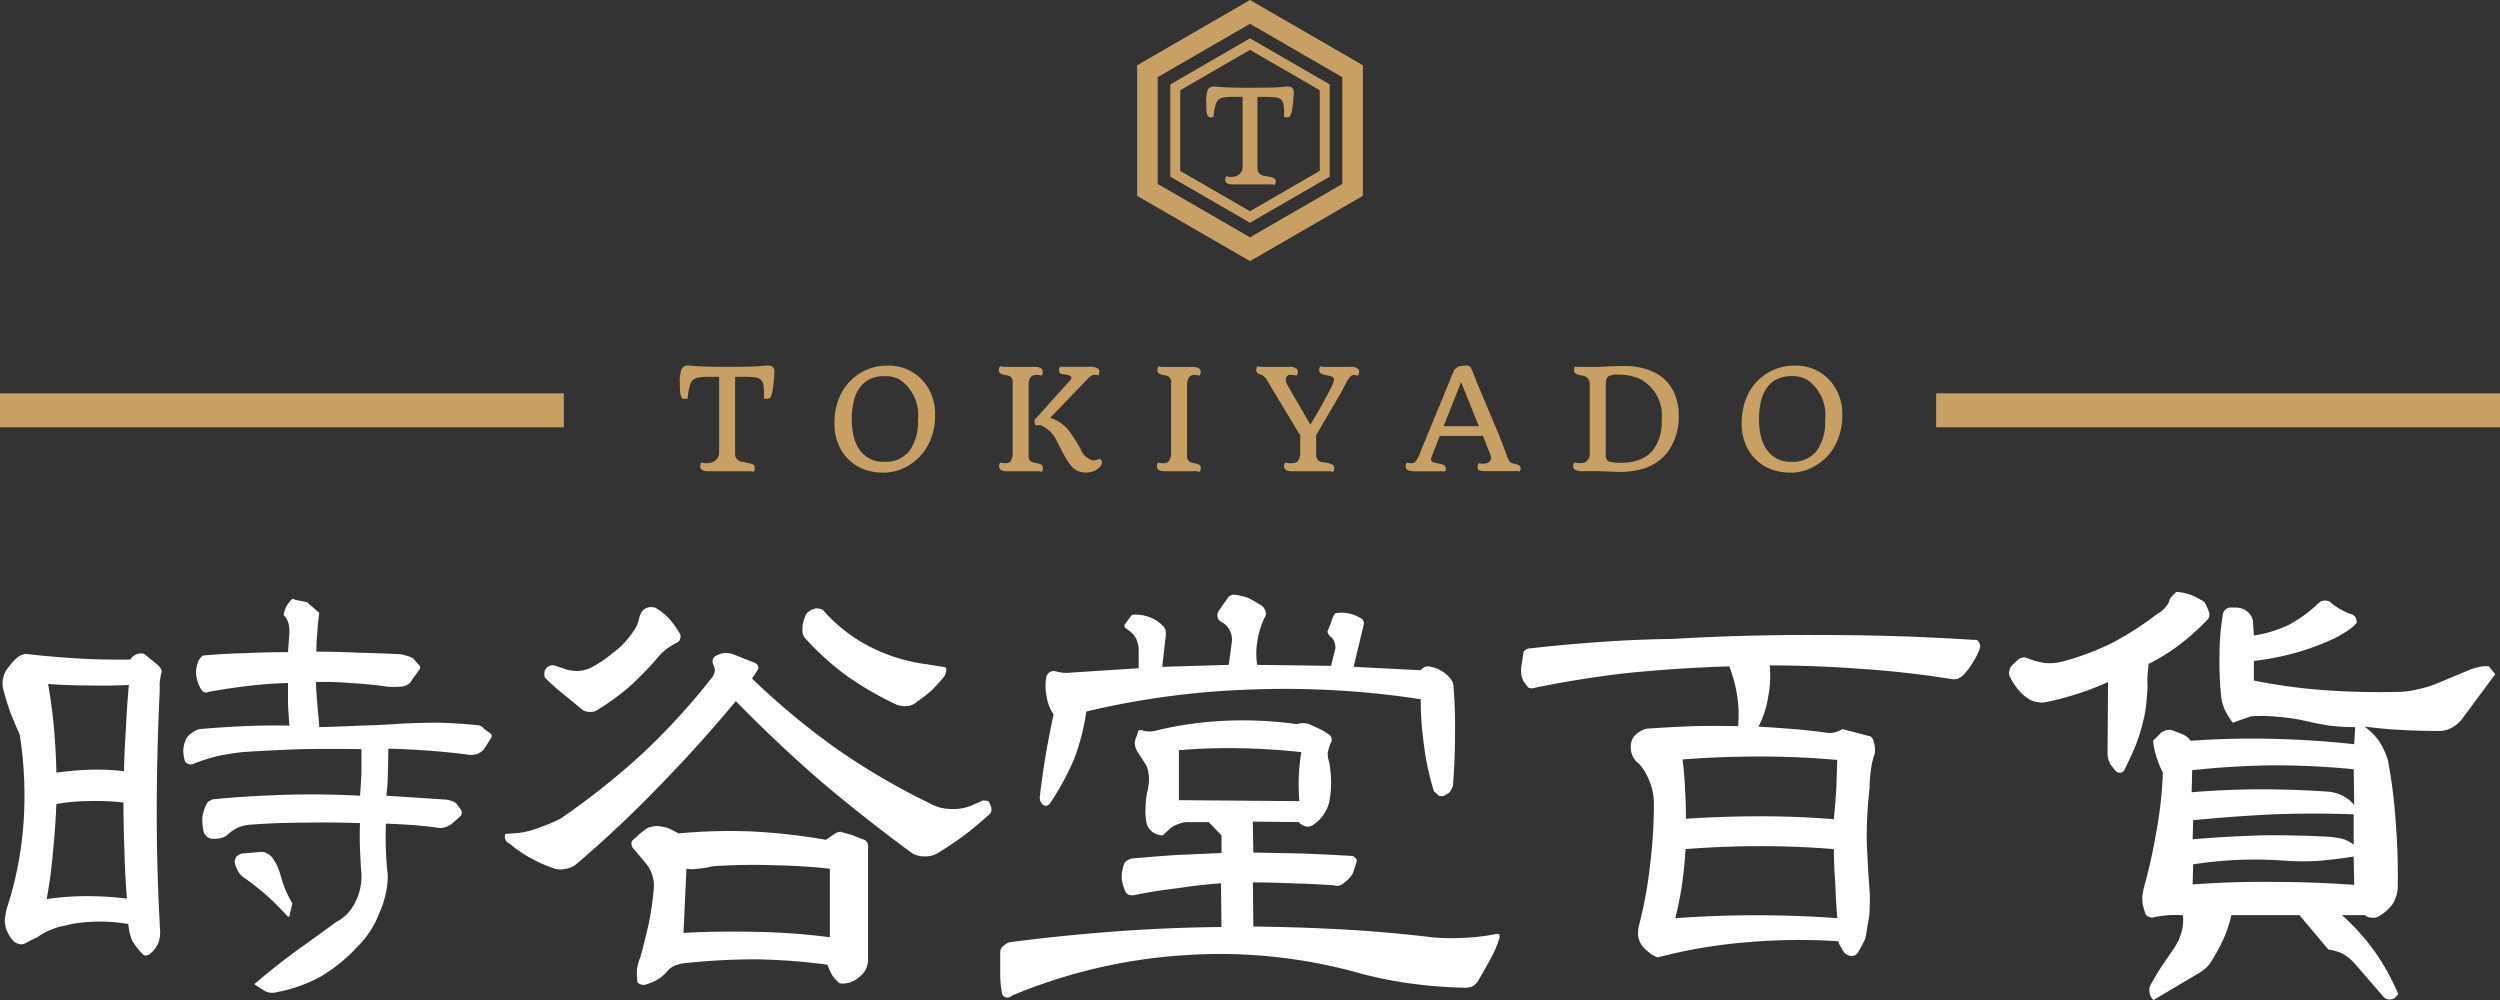
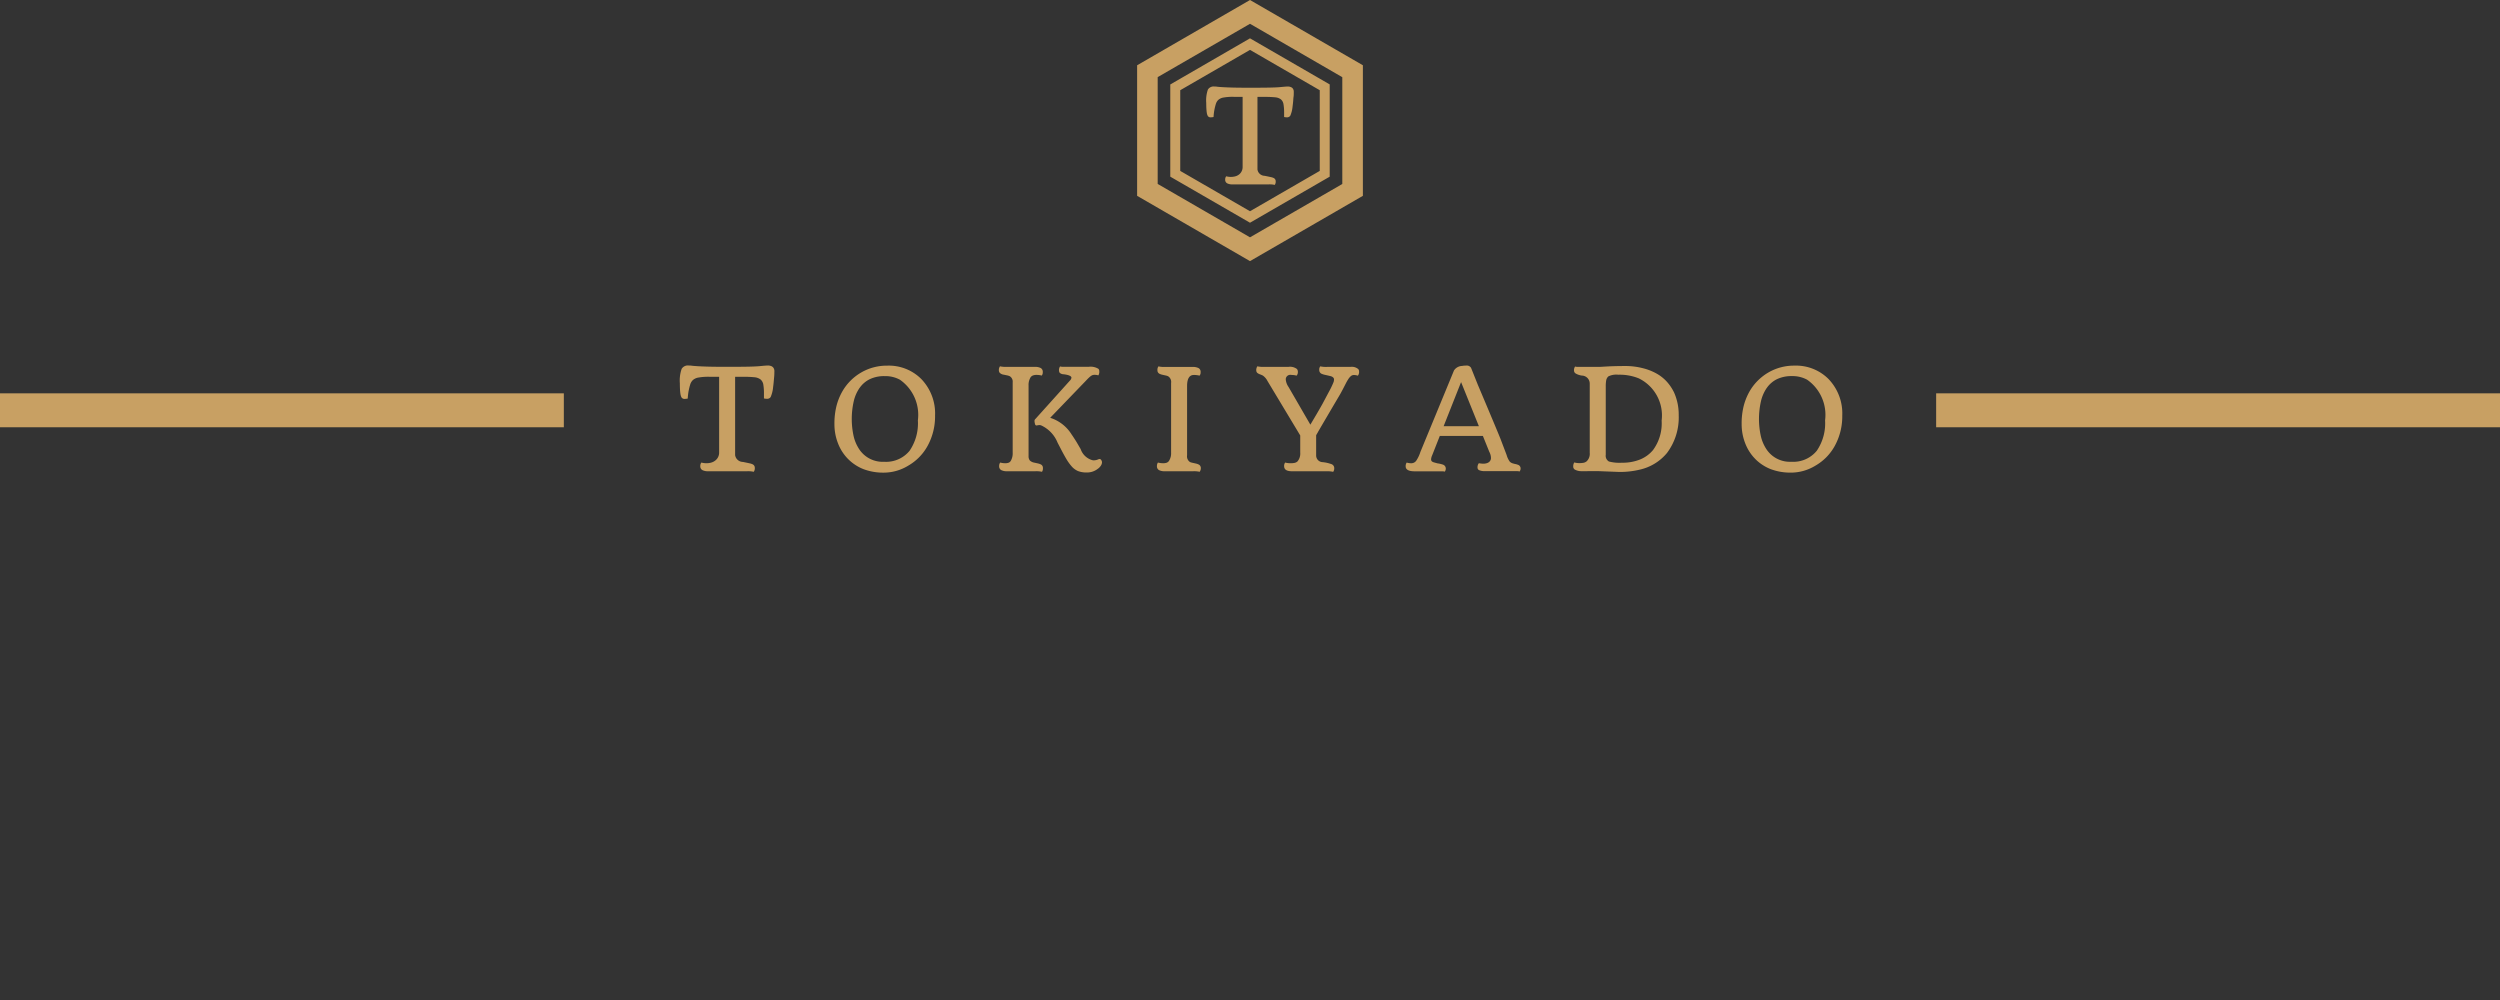
<svg xmlns="http://www.w3.org/2000/svg" id="logo_tkyd.svg" width="150" height="60" viewBox="0 0 150 60">
  <rect x="0" y="0" width="150" height="60" fill="#333333" stroke="none" />
  <defs>
    <style>
      .cls-1 {
        fill: #fff;
      }

      .cls-1, .cls-2 {
        fill-rule: evenodd;
      }

      .cls-2 {
        fill: #c8a063;
      }
    </style>
  </defs>
-   <path id="時谷堂百貨" class="cls-1" d="M4.735,39.511q1.527,0.088,3.084.059a0.751,0.751,0,0,1,.411-0.323,0.573,0.573,0,0,1,.44,0l0.823,0.676a0.935,0.935,0,0,1,.176.235,0.313,0.313,0,0,1,0,.265,4.728,4.728,0,0,0-.088.559V41.51q-0.176,3.646-.176,7.231,0,3.616.206,7.172a1.758,1.758,0,0,1-.147.735,1.507,1.507,0,0,1-.441.558,0.338,0.338,0,0,1-.235.118,0.218,0.218,0,0,1-.235-0.088,4.092,4.092,0,0,1-.617-0.794,3.075,3.075,0,0,1-.235-1,9.945,9.945,0,0,0-3.407,0q-0.352.088-.676,0.147-0.294.088-.587,0.206a3.439,3.439,0,0,0-.793.44q-0.382.177-.764,0.383a0.506,0.506,0,0,1-.294.029,0.912,0.912,0,0,1-.294-0.118,1.6,1.6,0,0,1-.382-0.5A1.653,1.653,0,0,1,.3,55.385a1.265,1.265,0,0,1,.029-0.47,2.542,2.542,0,0,1,.117-0.529A21.231,21.231,0,0,0,1.416,49.3a23.462,23.462,0,0,0-.235-5.232Q0.887,43.421.623,42.745a15.022,15.022,0,0,1-.44-1.44,1.479,1.479,0,0,1,0-.588,1.571,1.571,0,0,1,.206-0.529q0.176-.235.352-0.441a2.461,2.461,0,0,1,.411-0.382,1.14,1.14,0,0,1,.235-0.088,0.4,0.4,0,0,1,.264-0.029Q3.208,39.423,4.735,39.511ZM3.179,51.093A27.76,27.76,0,0,1,2.8,53.944a16.635,16.635,0,0,1,2.408-.176,19.983,19.983,0,0,1,2.408.147Q7.5,52.446,7.467,51.034q-0.059-1.44-.059-2.881a14.225,14.225,0,0,0-2.027-.088,11.49,11.49,0,0,0-2,.176Q3.325,49.653,3.179,51.093Zm0.059-7.408q0.117,1.353.147,2.675a18.257,18.257,0,0,1,2.027-.177,13.984,13.984,0,0,1,2.027.088q0.029-1.293.117-2.587,0.059-1.293.176-2.587-1.2.06-2.408,0.03-1.234,0-2.438-.088Q3.12,42.362,3.237,43.685Zm15.92-6.908q-0.088.588-.117,1.146-0.059.618-.059,1.176,1.234,0,2.438.059,1.2,0.029,2.467.088a1.512,1.512,0,0,1,.47.088,1.756,1.756,0,0,1,.441.176l0.352,0.412a0.094,0.094,0,0,1,.059.088,0.331,0.331,0,0,1-.029.147l-0.47.647a0.623,0.623,0,0,1-.235.265,0.916,0.916,0,0,1-.323.118,5,5,0,0,1-.558.029,3.564,3.564,0,0,1-.646-0.059q-0.94-.117-1.938-0.176a18.058,18.058,0,0,0-2.056-.059q0.029,0.677.088,1.352c0.039,0.432.078,0.882,0.117,1.352q1.234-.03,2.467-0.088,1.2-.03,2.438-0.118,1.116-.059,2.262-0.059,1.145,0.03,2.291.147a0.523,0.523,0,0,1,.235.059,0.587,0.587,0,0,1,.206.176l0.411,0.294a0.265,0.265,0,0,1,.029.118,0.259,0.259,0,0,1-.029.117l-0.411.647a0.9,0.9,0,0,1-.441.323,1.166,1.166,0,0,1-.588.029q-1.146-.146-2.35-0.235Q24.5,44.949,23.3,44.92q0,0.677-.03,1.411a11.347,11.347,0,0,1-.088,1.411q0.881,0.059,1.792.117l1.792,0.118a1.607,1.607,0,0,1,.353.088,0.675,0.675,0,0,1,.264.147l0.235,0.323a0.284,0.284,0,0,1,.088.206,0.364,0.364,0,0,1-.059.206l-0.529.47a1.389,1.389,0,0,1-.382.206,1.11,1.11,0,0,1-.352.058q-0.793-.117-1.615-0.176t-1.616-.088q-0.029.794,0,1.558,0.029,0.794.117,1.588a5.713,5.713,0,0,1-.529,2.264,5.548,5.548,0,0,1-1.292,1.97,9.7,9.7,0,0,1-2.2,1.793,8.884,8.884,0,0,1-2.643.941,1,1,0,0,1-.411.029,0.919,0.919,0,0,1-.382-0.147l-0.5-.323a0.026,0.026,0,0,1-.03-0.029c0-.04.01-0.059,0.03-0.059q1.174-1,2.408-1.911,1.2-.852,2.438-1.764a2.562,2.562,0,0,0,1.175-1.235,3.378,3.378,0,0,0,.353-1.646q-0.059-.764-0.088-1.529-0.029-.735,0-1.529-1.645-.058-3.26-0.029-1.645,0-3.289.118a3.035,3.035,0,0,0-.705.147,2.675,2.675,0,0,0-.675.441,0.792,0.792,0,0,1-.382.206,1.691,1.691,0,0,1-.47.059,0.675,0.675,0,0,1-.352-0.088,0.861,0.861,0,0,1-.235-0.294,2.937,2.937,0,0,1-.088-0.911,2.694,2.694,0,0,1,.264-0.823,0.37,0.37,0,0,1,.206-0.176,0.388,0.388,0,0,1,.235-0.088q2.173-.206,4.376-0.265t4.376,0.059q0.059-.705.088-1.382V44.949q-1.792-.029-3.554,0-1.821.06-3.583,0.176-0.764.088-1.469,0.235a10.792,10.792,0,0,0-1.41.441,0.4,0.4,0,0,1-.294.059,0.507,0.507,0,0,1-.264-0.147,2.221,2.221,0,0,1-.117-0.705,1.778,1.778,0,0,1,.206-0.735,1.1,1.1,0,0,1,.352-0.323,1.034,1.034,0,0,1,.44-0.206q1.322-.117,2.673-0.176t2.7-.029q-0.059-.675-0.088-1.294V40.981q-1.2.03-2.409,0.176t-2.35.353a0.328,0.328,0,0,1-.235.029,0.284,0.284,0,0,1-.176-0.117,1.911,1.911,0,0,1-.294-0.676,1.587,1.587,0,0,1-.029-0.676,1.634,1.634,0,0,1,.117-0.412,1.021,1.021,0,0,1,.264-0.323q1.263-.117,2.555-0.147,1.292-.059,2.556-0.059l0.088-1.176a2.866,2.866,0,0,0-.059-0.558,1.172,1.172,0,0,0-.294-0.5,2.67,2.67,0,0,1,.147-0.47,2.629,2.629,0,0,1,.265-0.382l0.117-.118a0.284,0.284,0,0,1,.147.059l0.735,0.147ZM15.573,51.122a0.708,0.708,0,0,1,.411.059,1.256,1.256,0,0,1,.323.235,5.093,5.093,0,0,1,.294.47,3.349,3.349,0,0,1,.205.529q0.117,0.441.294,0.911a9.089,9.089,0,0,0,.441.882l-0.176.764L17.336,55H17.277l-0.029-.029q-0.588-.647-1.2-1.205-0.646-.558-1.292-1.029a1.257,1.257,0,0,1-.44-0.411,1.829,1.829,0,0,1-.235-0.588,0.547,0.547,0,0,1,.117-0.352,0.612,0.612,0,0,1,.353-0.177ZM50.144,44.89a40.815,40.815,0,0,0,5.61,3.293,2.6,2.6,0,0,0,1.2.352,2.858,2.858,0,0,0,1.263-.176l0.617-.265a0.318,0.318,0,0,1,.264-0.058,0.53,0.53,0,0,1,.235.058l0.118,0.265a0.428,0.428,0,0,1,.029.264,0.278,0.278,0,0,1-.117.235q-0.676.618-1.468,1.235-0.764.559-1.615,1.087a1.539,1.539,0,0,1-.793.206,1.5,1.5,0,0,1-.734-0.177q-2.849-2.086-5.522-4.35-2.644-2.293-5.081-4.791-2.174,2.617-4.553,5.056Q37.22,49.593,34.636,51.8a1.279,1.279,0,0,1-.675.323,1.311,1.311,0,0,1-.676,0,9.243,9.243,0,0,1-1.41-.617,7.473,7.473,0,0,1-1.292-.882,0.44,0.44,0,0,1-.264-0.265,0.457,0.457,0,0,1,0-.323l0.822-.059a5.31,5.31,0,0,0,1.292-.352,8.38,8.38,0,0,0,1.234-.529,44.981,44.981,0,0,0,4.846-3.851,40.282,40.282,0,0,0,4.2-4.586,0.781,0.781,0,0,0,.176-0.412,0.826,0.826,0,0,0-.117-0.411,0.6,0.6,0,0,1,0-.265,0.284,0.284,0,0,1,.117-0.176,1.187,1.187,0,0,1,.529-0.206,1.4,1.4,0,0,1,.558.059L45.3,39.776a0.388,0.388,0,0,1,.176.176,0.256,0.256,0,0,1-.029.265l-0.323.5A44.6,44.6,0,0,0,50.144,44.89Zm-9.986-7.76a5.59,5.59,0,0,1,.646.911,0.383,0.383,0,0,1,0,.294,0.269,0.269,0,0,1-.176.206,6.431,6.431,0,0,0-.617.382,3.713,3.713,0,0,0-.5.47,18.079,18.079,0,0,1-1.7,1.764A14.507,14.507,0,0,1,35.84,42.6a0.774,0.774,0,0,1-.44.118,0.868,0.868,0,0,1-.441-0.118q-0.558-.47-1.145-0.941a12.632,12.632,0,0,1-1.116-1,0.5,0.5,0,0,1-.029-0.294,0.318,0.318,0,0,1,.088-0.235,0.373,0.373,0,0,1,.206-0.176,0.538,0.538,0,0,1,.294-0.029l0.793,0.265a2.374,2.374,0,0,0,.734.059,1.981,1.981,0,0,0,.646-0.176,7.066,7.066,0,0,0,1.322-.882,5.041,5.041,0,0,0,1.116-1.117,4.382,4.382,0,0,0,.323-0.5,2.665,2.665,0,0,0,.176-0.559,1.638,1.638,0,0,1,.147-0.323,0.651,0.651,0,0,1,.264-0.206,0.585,0.585,0,0,1,.264-0.059,1.1,1.1,0,0,1,.264.029A3.718,3.718,0,0,1,40.158,37.13Zm4.964,12.758a36.567,36.567,0,0,1,4.435.5l0.558-.382a0.667,0.667,0,0,1,.235-0.089,0.249,0.249,0,0,1,.206.03q0.353,0.089.617,0.176l0.587,0.235a0.376,0.376,0,0,1,.294.235,0.6,0.6,0,0,1,.029.324v6.672a1.313,1.313,0,0,1-.558,1.058A1.429,1.429,0,0,1,50.379,59a2.076,2.076,0,0,1-.47-0.529,4.06,4.06,0,0,1-.264-0.588,35.443,35.443,0,0,0-4.318-.323,39.419,39.419,0,0,0-4.288.235,2.162,2.162,0,0,0-.558.147,1.234,1.234,0,0,0-.44.323,1.977,1.977,0,0,1-.529.47,2.379,2.379,0,0,1-.646.294,0.5,0.5,0,0,1-.323.059,0.528,0.528,0,0,1-.294-0.147,3.5,3.5,0,0,1-.029-0.793,3.145,3.145,0,0,1,.206-0.735q0.265-.971.5-2a17.426,17.426,0,0,0,.294-2.028,2.105,2.105,0,0,0-.47-1.588l-0.793-.94a0.316,0.316,0,0,1-.059-0.177,0.332,0.332,0,0,1,.029-0.235c0.137-.117.264-0.235,0.382-0.352,0.137-.118.274-0.225,0.411-0.324a0.7,0.7,0,0,1,.323-0.146,1.3,1.3,0,0,1,.411-0.059,3.166,3.166,0,0,1,.617.117q0.323,0.148.646,0.324A32.908,32.908,0,0,1,45.121,49.888Zm-4.112,6.085q2.2-.117,4.376-0.059a37.819,37.819,0,0,1,4.406.323V52.122q-1.645-.176-3.29-0.205-1.616-.059-3.231.029a2.573,2.573,0,0,0-.411.029,1.128,1.128,0,0,0-.352.059,5.542,5.542,0,0,1-.646.088,1.93,1.93,0,0,1-.676,0ZM52.2,38.806a10.48,10.48,0,0,0,3.466,1.058l1.087,0.176,0.029,0.176-0.088.323a11.532,11.532,0,0,1-.793.882,10.258,10.258,0,0,1-.91.705,0.925,0.925,0,0,1-.529.235,1.61,1.61,0,0,1-.617-0.059,19.55,19.55,0,0,1-2.967-1.7,16.307,16.307,0,0,1-2.526-2.264,0.66,0.66,0,0,1-.206-0.5,3.532,3.532,0,0,1,.029-0.441,2.89,2.89,0,0,1,.147-0.441,0.468,0.468,0,0,1,.206-0.265,0.7,0.7,0,0,1,.294-0.147,0.371,0.371,0,0,1,.264-0.029,0.565,0.565,0,0,1,.294.088A9.458,9.458,0,0,0,52.2,38.806ZM72.525,49.329H71.233a1.293,1.293,0,0,0-.529.117,1.352,1.352,0,0,0-.5.265l-0.44.411a1.053,1.053,0,0,1-.617-0.206,0.977,0.977,0,0,1-.353-0.529,3.228,3.228,0,0,1-.059-0.882,4.819,4.819,0,0,1,.088-0.941,2.985,2.985,0,0,0,.117-0.823,2.358,2.358,0,0,0-.147-0.794l-0.528-.823a1.008,1.008,0,0,1-.176-0.5,1.045,1.045,0,0,1,.117-0.47l0.088-.294a0.169,0.169,0,0,1,.117-0.059,0.331,0.331,0,0,1,.147.029,1.285,1.285,0,0,0,.411.059,1.473,1.473,0,0,0,.411-0.059,21.478,21.478,0,0,1,4.2-.587,23.4,23.4,0,0,1,4.23.205,1.13,1.13,0,0,1,.352-0.058,1.222,1.222,0,0,1,.382.058l0.646,0.294a3.7,3.7,0,0,1,.617.382,0.318,0.318,0,0,1,.088.235,0.244,0.244,0,0,1-.059.235,3.378,3.378,0,0,0-.176.588,1.662,1.662,0,0,0,.088.529,6.939,6.939,0,0,1,.117,1.234,5.866,5.866,0,0,1-.117,1.205,2.345,2.345,0,0,1-.969,1.352,0.583,0.583,0,0,1-.411.088,0.789,0.789,0,0,1-.44-0.264l-2.761-.03L75.2,51.152l2.937,0.058q1.5,0.06,3,.147a0.238,0.238,0,0,1,.176.118,0.189,0.189,0,0,1,.088.206q-0.118.383-.235,0.735a2.041,2.041,0,0,1-.529.559,0.7,0.7,0,0,1-.235.147,0.544,0.544,0,0,1-.352,0q-1.2-.088-2.409-0.118-1.234-.059-2.467-0.059L75.2,55.591q2.673,0.03,5.375.176,2.672,0.148,5.345.47a12.369,12.369,0,0,0,1.909.03,11.375,11.375,0,0,0,1.968-.235h0.088a0.338,0.338,0,0,1,.088.059v0.176a6.746,6.746,0,0,1-.588,1.352q-0.353.647-.734,1.293a1.3,1.3,0,0,1-.293.264,1.033,1.033,0,0,1-.412.088A27.8,27.8,0,0,1,84.567,59a24.158,24.158,0,0,1-3.348-.705,31.048,31.048,0,0,0-10.339-.97,32.126,32.126,0,0,0-10.163,2.41,0.4,0.4,0,0,1-.323.118,0.351,0.351,0,0,1-.264-0.206,6.275,6.275,0,0,1-.117-1.234V57.148a0.476,0.476,0,0,1,.176-0.382,0.878,0.878,0,0,1,.411-0.235q3.143-.41,6.344-0.646,3.142-.234,6.344-0.265L73.26,53q-1.293.088-2.614,0.294-1.293.147-2.585,0.411a0.577,0.577,0,0,1-.264,0,0.373,0.373,0,0,1-.235-0.147A2.355,2.355,0,0,1,67.3,52.68a2.291,2.291,0,0,1,.176-0.911,0.538,0.538,0,0,1,.235-0.177,0.431,0.431,0,0,1,.264-0.088q1.322-.117,2.643-0.205l2.673-.118V50.123Zm12.981-9.319a0.541,0.541,0,0,1,.353,0,1.829,1.829,0,0,1,.617.235,2.281,2.281,0,0,1,.529.441,1.583,1.583,0,0,1,.147.235,0.791,0.791,0,0,1,.059.294q0.117,1.47.088,2.94,0,1.47-.118,2.939a0.664,0.664,0,0,1-.117.294,0.48,0.48,0,0,1-.206.235l-0.206.118a0.544,0.544,0,0,1-.176.029,0.322,0.322,0,0,1-.147-0.029l-0.294-.265a15.819,15.819,0,0,1-.588-2.7,19.645,19.645,0,0,1-.205-2.822,53.614,53.614,0,0,0-10.015-.588,49.73,49.73,0,0,0-10.045,1.323,13.577,13.577,0,0,1-.734,2.852,15.783,15.783,0,0,1-1.439,2.646,0.447,0.447,0,0,1-.176.147A0.327,0.327,0,0,1,62.6,48.3a0.534,0.534,0,0,1-.176-0.235,0.623,0.623,0,0,1-.029-0.323q0.147-1.235.352-2.47,0.206-1.2.47-2.41A2.485,2.485,0,0,1,62.8,41.8a3.206,3.206,0,0,1-.029-1.147,0.463,0.463,0,0,1,.176-0.294,0.441,0.441,0,0,1,.352-0.088,4.3,4.3,0,0,0,.44.088,1.887,1.887,0,0,0,.47,0l4.112-.265V38.894a2.16,2.16,0,0,0-.147-0.559,1.318,1.318,0,0,0-.323-0.412L67.5,37.659a0.26,0.26,0,0,1-.029-0.118,0.12,0.12,0,0,1,.029-0.088l0.411-.559a2.133,2.133,0,0,1,1,.118,2.081,2.081,0,0,1,.852.529,0.6,0.6,0,0,1,.176.294,1.266,1.266,0,0,1,0,.382l-0.206,1.793,3.994-.118,0.176-1.323a1.157,1.157,0,0,0-.117-0.735,1.057,1.057,0,0,0-.47-0.5,0.46,0.46,0,0,1-.176-0.706l0.558-.794a0.287,0.287,0,0,1,.176-0.118,0.332,0.332,0,0,1,.235-0.029,3.625,3.625,0,0,1,.823.206q0.382,0.206.764,0.441a0.652,0.652,0,0,1,.205.265,0.446,0.446,0,0,1,.029.353,4.983,4.983,0,0,0-.47,1.411,4.445,4.445,0,0,0-.029,1.528l4.435,0.059,0.206-.853a0.675,0.675,0,0,0,.029-0.441,0.822,0.822,0,0,0-.205-0.412,0.382,0.382,0,0,1-.176-0.176,0.271,0.271,0,0,1-.059-0.235,3.8,3.8,0,0,0,.206-0.5,2.16,2.16,0,0,1,.235-0.529,1.937,1.937,0,0,1,.823,0,2.491,2.491,0,0,1,.822.353l0.059,0.118a0.493,0.493,0,0,1,.029.147l-0.616,2.587,4.024,0.206A0.733,0.733,0,0,1,85.507,40.011Zm-14.773,8,7.226,0.059a12.61,12.61,0,0,1-.029-1.5,11.506,11.506,0,0,1,.147-1.44q-1.821-.2-3.672-0.235t-3.671.118v3ZM96.11,38.512q2.085-.147,4.2-0.176,4.582-.264,9.076-0.235,4.523,0,9.076.294a0.237,0.237,0,0,1,.264.117,0.615,0.615,0,0,1,.088.323,3.8,3.8,0,0,1-.411.853,3.635,3.635,0,0,1-.587.794,1.251,1.251,0,0,1-.323.235,0.824,0.824,0,0,1-.382.03q-2.762-.441-5.492-0.617-2.733-.205-5.435-0.206a6.545,6.545,0,0,1-.088,1.852,5.809,5.809,0,0,1-.587,1.823q1.057,0.059,2.115.147,1.086,0.088,2.085.235a1.42,1.42,0,0,0,.441-0.058,3.206,3.206,0,0,0,.411-0.177l1.674,0.441a0.086,0.086,0,0,1,.059.059,0.486,0.486,0,0,1,.088.117l0.088,0.294a2.811,2.811,0,0,1,.029.382,0.837,0.837,0,0,1-.088.382,6.855,6.855,0,0,0-.176.911,7.164,7.164,0,0,0-.059.941A27.556,27.556,0,0,0,112,50.358q0.059,1.559.176,3.087a8.806,8.806,0,0,1,0,1.029,4.125,4.125,0,0,1-.117,1q-0.059.441-.147,0.853c-0.117.255-.245,0.5-0.382,0.734a0.5,0.5,0,0,1-.352.294,0.632,0.632,0,0,1-.5-0.176,1.781,1.781,0,0,1-.2-0.323,0.951,0.951,0,0,1-.177-0.382,35.9,35.9,0,0,0-5.433.058,30.574,30.574,0,0,0-5.4.911,1.474,1.474,0,0,1-.558-0.323,2.038,2.038,0,0,1-.411-0.411,1.583,1.583,0,0,1-.206-0.5,2.183,2.183,0,0,1,.03-0.617,25.546,25.546,0,0,0,.676-3.645,29.945,29.945,0,0,0,.235-3.762,3.461,3.461,0,0,0-.235-1.235,3.613,3.613,0,0,0-.647-1.117,1.173,1.173,0,0,1-.441-0.588,1.33,1.33,0,0,1-.029-0.735,0.933,0.933,0,0,1,.382-0.529,1.326,1.326,0,0,1,.558-0.264q1.351-.088,2.732-0.147,1.35-.029,2.731,0a7.293,7.293,0,0,0-.059-1.852,8.352,8.352,0,0,0-.469-1.735q-2.967.088-5.963,0.382-2.938.323-5.9,0.941a0.215,0.215,0,0,1-.088-0.029,0.25,0.25,0,0,1-.118-0.03l-0.264-.352a1.16,1.16,0,0,1-.147-0.441,1.643,1.643,0,0,1,0-.441l0.117-.764a0.289,0.289,0,0,1,.147-0.265,0.618,0.618,0,0,1,.323-0.088Q93.966,38.659,96.11,38.512Zm4.817,14.521q-0.147,1-.411,2.058,2.438-.176,4.876-0.176t4.846,0.176q-0.088-1.058-.118-2.058-0.087-1.058-.088-2.087-2.2-.177-4.435-0.176t-4.464.176Q101.073,51.975,100.927,53.033ZM101.1,47.36q0.058,0.882.059,1.764,2.232-.146,4.435-0.147,2.232,0,4.435.176,0.088-.911.147-1.764,0.028-.882.059-1.793-2.322-.206-4.641-0.206t-4.641.176Q101.073,46.478,101.1,47.36Zm23.556-5.733a17.912,17.912,0,0,1-1.909.5,0.953,0.953,0,0,1-.47,0,1.2,1.2,0,0,1-.528-0.176,2.535,2.535,0,0,1-.646-0.559,4.159,4.159,0,0,1-.529-0.823,0.533,0.533,0,0,1,0-.353,0.636,0.636,0,0,1,.117-0.265l0.441-.411a1.12,1.12,0,0,1,.235-0.088,0.332,0.332,0,0,1,.235.029,5.287,5.287,0,0,0,1.057.294,3.142,3.142,0,0,0,1.116-.088,16.45,16.45,0,0,0,2.967-1.117,19.177,19.177,0,0,0,2.732-1.764,1.17,1.17,0,0,0,.381-0.294,1.571,1.571,0,0,0,.294-0.411,0.482,0.482,0,0,1,.176-0.324,1.668,1.668,0,0,1,.264-0.264,3.128,3.128,0,0,1,.764.147,3.085,3.085,0,0,1,.676.323,0.689,0.689,0,0,1,.234.147,1.143,1.143,0,0,1,.147.265l0.118,0.294a0.507,0.507,0,0,1,.029.294,0.525,0.525,0,0,1-.147.235,14.69,14.69,0,0,1-1.644,1.47,11.743,11.743,0,0,1-1.851,1.146q-0.03.323-.058,0.647a3.952,3.952,0,0,0,0,.706q-0.032.529-.089,1.117a6.8,6.8,0,0,1-.2,1.058,10.812,10.812,0,0,1-.47,1.47q-0.294.676-.646,1.382a0.274,0.274,0,0,1-.206.147,0.349,0.349,0,0,1-.294-0.089l-0.264-.323a1.413,1.413,0,0,1-.176-0.352,1.369,1.369,0,0,1-.059-0.382l0.029-4.292A17.2,17.2,0,0,1,124.659,41.627Zm16.654,2a12.874,12.874,0,0,1-1.527-.088q-0.764-.117-1.5-0.294a11,11,0,0,0-1.616-.235,8.916,8.916,0,0,0-1.615-.03l-1.087.382a4.982,4.982,0,0,1-.47-0.764,2.5,2.5,0,0,1-.234-0.911,19.422,19.422,0,0,1-.089-2.41,14.386,14.386,0,0,1,.206-2.44A0.447,0.447,0,0,1,133.5,36.6a0.517,0.517,0,0,1,.265-0.147h0.381a1.109,1.109,0,0,1,.647.206,0.954,0.954,0,0,1,.382.588l0.058,0.882a7.382,7.382,0,0,0,2.115-.647,8.159,8.159,0,0,0,1.762-1.293,0.528,0.528,0,0,1,.294-0.147,0.634,0.634,0,0,1,.382.059,3.69,3.69,0,0,0,.558.411,4.253,4.253,0,0,0,.676.324,0.466,0.466,0,0,1,.293.176,0.673,0.673,0,0,1,.088.353,2.4,2.4,0,0,1-.675.558,5.335,5.335,0,0,1-.735.412,15.023,15.023,0,0,1-2.32.853,17.281,17.281,0,0,1-2.438.47v1.176a33.937,33.937,0,0,0,4.406.588q2.172,0.147,4.406.088a5.094,5.094,0,0,0,1.116-.176,6.137,6.137,0,0,0,1.116-.353l1.909-.794a3.361,3.361,0,0,1,.588-0.176,1.753,1.753,0,0,1,.558-0.029l0.381,0.47-2,2.7a2.071,2.071,0,0,1-.587.5,1.546,1.546,0,0,1-.735.206q-1.175,0-2.291-.059-1.144-.059-2.232-0.206a3.8,3.8,0,0,1,.881.882,4.606,4.606,0,0,1,.529,1.146,32,32,0,0,1,.47,3.762q0.147,1.911.117,3.792a1.968,1.968,0,0,1-.322,1.088,2.676,2.676,0,0,1-.911.764,0.723,0.723,0,0,1-.353.029,0.62,0.62,0,0,1-.381-0.147H140.52a13.388,13.388,0,0,1,1.938,2.146,13.9,13.9,0,0,1,1.44,2.587l-0.206.235a0.526,0.526,0,0,1-.323.089,0.507,0.507,0,0,1-.323-0.118l-1.733-2a2.851,2.851,0,0,0-.734-0.617,3.046,3.046,0,0,0-.881-0.265l-1.733-2.058h-4.083a7.311,7.311,0,0,1-.44,1.352,9.781,9.781,0,0,1-.705,1.323,1.866,1.866,0,0,1-.353.47,3.6,3.6,0,0,1-.529.382L129.212,60a0.653,0.653,0,0,1-.235-0.441,0.661,0.661,0,0,1,.059-0.47q0.292-.53.646-1.088,0.353-.5.705-1.029a3.349,3.349,0,0,0,.5-1.029,2.662,2.662,0,0,0,.088-1.029,6.7,6.7,0,0,0-.881,0,6.814,6.814,0,0,0-.851.118,0.373,0.373,0,0,1-.324-0.03,0.344,0.344,0,0,1-.205-0.205l-0.147-.5a4.445,4.445,0,0,1-.03-0.5c0.02-.156.049-0.323,0.088-0.5a34.648,34.648,0,0,0,.764-3.439,23.916,23.916,0,0,0,.382-3.5,6.268,6.268,0,0,1-.382-0.941,4.633,4.633,0,0,1-.205-0.97l0.47-.471a0.782,0.782,0,0,1,.411-0.176,0.694,0.694,0,0,1,.44.088q0.266,0.088.529,0.206a1.243,1.243,0,0,1,.412.353q2.466-.177,4.9-0.118,2.468,0.059,4.906.323Zm-5.668,3.733q2.083,0,4.141.147a2.388,2.388,0,0,1,.822.264,2.16,2.16,0,0,1,.647.529l-0.03-2.146q-2.409-.235-4.847-0.235-2.437.03-4.845,0.294l-0.03,1.323Q133.588,47.36,135.645,47.36Zm0.029,2.763q2.055-.029,4.112.088a6.167,6.167,0,0,1,.763.118,2.033,2.033,0,0,1,.676.352V48.859q-2.379-.087-4.817,0-2.409.118-4.817,0.353l-0.029,1.146Q133.617,50.182,135.674,50.123Zm0.734,2.793q2.438,0,4.847.176l-0.03-1.7q-1.088.176-2.173,0.264a15.517,15.517,0,0,1-2.144-.029,24.548,24.548,0,0,0-2.674-.03,23.325,23.325,0,0,0-2.643.265l-0.029,1.205Q133.969,52.886,136.408,52.916Z" />
  <path id="gold" class="cls-2" d="M33.83,25.637H0V23.6H33.83v2.033Zm116.17,0H116.169V23.6H150v2.033ZM45.225,28.308a1.531,1.531,0,0,0-.4-0.033H42.488a0.735,0.735,0,0,1-.341-0.067,0.253,0.253,0,0,1-.129-0.247,0.325,0.325,0,0,1,.065-0.208,1.162,1.162,0,0,0,.294.041,1.148,1.148,0,0,0,.261-0.029,0.706,0.706,0,0,0,.233-0.1,0.6,0.6,0,0,0,.277-0.511V22.609h-0.53a3.341,3.341,0,0,0-.773.055,0.694,0.694,0,0,0-.273.141,0.621,0.621,0,0,0-.149.233,3.473,3.473,0,0,0-.159.874,0.735,0.735,0,0,1-.163.021,0.214,0.214,0,0,1-.208-0.086,0.608,0.608,0,0,1-.061-0.178q-0.016-.092-0.025-0.2-0.016-.221-0.016-0.47A2.143,2.143,0,0,1,40.9,22.13a0.438,0.438,0,0,1,.424-0.2c0.041,0,.1,0,0.18.012s0.193,0.018.343,0.029q0.608,0.037,1.456.037h0.689q1.183,0,1.583-.039t0.5-.039a0.544,0.544,0,0,1,.179.029,0.314,0.314,0,0,1,.131.082,0.332,0.332,0,0,1,.078.225q0,0.2-.012.327t-0.026.29c-0.01.112-.022,0.227-0.039,0.347a1.922,1.922,0,0,1-.143.584,0.239,0.239,0,0,1-.2.114,0.928,0.928,0,0,1-.206-0.021l0-.257A3.172,3.172,0,0,0,45.8,23.08a0.508,0.508,0,0,0-.171-0.315,0.718,0.718,0,0,0-.375-0.131,6.308,6.308,0,0,0-.653-0.027H44.107v4.7a0.48,0.48,0,0,0,.469.409l0.218,0.045q0.1,0.021.2,0.043a0.728,0.728,0,0,1,.163.055,0.227,0.227,0,0,1,.131.221A0.351,0.351,0,0,1,45.225,28.308Zm5.665-.762a2.715,2.715,0,0,1-.606-0.936,3.127,3.127,0,0,1-.218-1.164,4.323,4.323,0,0,1,.122-1.085,3.526,3.526,0,0,1,.339-0.852,3.071,3.071,0,0,1,.514-0.676,3.116,3.116,0,0,1,.649-0.494,3.054,3.054,0,0,1,1.538-.4,2.754,2.754,0,0,1,2.048.8,2.977,2.977,0,0,1,.828,2.194,3.683,3.683,0,0,1-.461,1.843,3.063,3.063,0,0,1-1.158,1.169,2.819,2.819,0,0,1-1.43.413,3.363,3.363,0,0,1-1.248-.21A2.7,2.7,0,0,1,50.89,27.546Zm0.685-4.272a2.33,2.33,0,0,0-.355.821,4.819,4.819,0,0,0-.008,2.049,2.409,2.409,0,0,0,.339.807,1.688,1.688,0,0,0,1.5.756,1.82,1.82,0,0,0,1.522-.658,2.923,2.923,0,0,0,.5-1.826,2.572,2.572,0,0,0-1.077-2.439,1.818,1.818,0,0,0-.91-0.217,2,2,0,0,0-.9.184A1.623,1.623,0,0,0,51.576,23.275Zm10.944,5.034a1.531,1.531,0,0,0-.4-0.033h-1.7a0.735,0.735,0,0,1-.341-0.067,0.253,0.253,0,0,1-.129-0.247,0.324,0.324,0,0,1,.065-0.208,1.146,1.146,0,0,0,.29.041,0.6,0.6,0,0,0,.208-0.029,0.281,0.281,0,0,0,.127-0.1,0.9,0.9,0,0,0,.122-0.511V22.931a0.373,0.373,0,0,0-.188-0.364,0.736,0.736,0,0,0-.147-0.045l-0.2-.041a0.415,0.415,0,0,1-.249-0.12,0.269,0.269,0,0,1-.045-0.145A0.373,0.373,0,0,1,60,21.979a1.531,1.531,0,0,0,.4.033h1.7a0.723,0.723,0,0,1,.339.067,0.255,0.255,0,0,1,.127.247,0.308,0.308,0,0,1-.061.209,1.162,1.162,0,0,0-.3-0.041,0.634,0.634,0,0,0-.22.031,0.344,0.344,0,0,0-.141.1,0.867,0.867,0,0,0-.13.511V27.36a0.412,0.412,0,0,0,.077.27,0.514,0.514,0,0,0,.249.125q0.147,0.031.243,0.053a0.734,0.734,0,0,1,.161.055,0.227,0.227,0,0,1,.131.221A0.346,0.346,0,0,1,62.519,28.308ZM65.9,22.523a0.676,0.676,0,0,0-.216-0.033,0.355,0.355,0,0,0-.188.043,1,1,0,0,0-.151.118q-0.082.076-.18,0.182l-2.154,2.235A2.349,2.349,0,0,1,64.3,26.073q0.155,0.225.29,0.445l0.249,0.425a1.034,1.034,0,0,0,.746.678,0.689,0.689,0,0,0,.263-0.041,0.417,0.417,0,0,1,.137-0.041,0.124,0.124,0,0,1,.088.063,0.238,0.238,0,0,1,.047.145,0.387,0.387,0,0,1-.069.194,0.706,0.706,0,0,1-.2.2,1.045,1.045,0,0,1-.63.208,1.4,1.4,0,0,1-.551-0.09,1.073,1.073,0,0,1-.375-0.282,2.822,2.822,0,0,1-.312-0.435q-0.143-.243-0.273-0.492l-0.257-.494a1.93,1.93,0,0,0-.987-1.034,0.333,0.333,0,0,0-.147-0.014l-0.151.023a0.147,0.147,0,0,1-.074-0.116,0.719,0.719,0,0,1-.024-0.163,0.142,0.142,0,0,1,.049-0.108l2.068-2.3a0.308,0.308,0,0,0,.1-0.18q0-.147-0.461-0.208a0.358,0.358,0,0,1-.243-0.088,0.253,0.253,0,0,1-.043-0.145,0.373,0.373,0,0,1,.065-0.237,0.516,0.516,0,0,0,.139.021h1.587a0.9,0.9,0,0,1,.567.118,0.172,0.172,0,0,1,.057.131A0.4,0.4,0,0,1,65.9,22.523Zm6.082,5.785a1.531,1.531,0,0,0-.4-0.033h-1.7a0.721,0.721,0,0,1-.339-0.067,0.255,0.255,0,0,1-.126-0.247,0.327,0.327,0,0,1,.061-0.208,1.247,1.247,0,0,0,.3.041,0.661,0.661,0,0,0,.216-0.029,0.3,0.3,0,0,0,.137-0.1,0.846,0.846,0,0,0,.135-0.511V22.976a0.4,0.4,0,0,0-.18-0.4,0.665,0.665,0,0,0-.155-0.049l-0.194-.043a0.731,0.731,0,0,1-.161-0.055,0.227,0.227,0,0,1-.13-0.221,0.346,0.346,0,0,1,.061-0.225,1.53,1.53,0,0,0,.4.033h1.66a0.735,0.735,0,0,1,.341.067,0.253,0.253,0,0,1,.129.247,0.3,0.3,0,0,1-.065.209,1.328,1.328,0,0,0-.339-0.041q-0.4,0-.408.646v4.172a0.407,0.407,0,0,0,.18.409,0.855,0.855,0,0,0,.155.045l0.194,0.043a0.738,0.738,0,0,1,.161.055,0.232,0.232,0,0,1,.135.221A0.351,0.351,0,0,1,71.978,28.308Zm5.531-.033q-0.465,0-.465-0.306a0.342,0.342,0,0,1,.061-0.216,1.211,1.211,0,0,0,.308.041,1.282,1.282,0,0,0,.253-0.02,0.394,0.394,0,0,0,.177-0.086,0.731,0.731,0,0,0,.167-0.531v-1.03l-1.966-3.269a0.885,0.885,0,0,0-.273-0.321,1.335,1.335,0,0,0-.173-0.076,0.449,0.449,0,0,1-.112-0.053,0.2,0.2,0,0,1-.114-0.18,0.4,0.4,0,0,1,.065-0.249,1.531,1.531,0,0,0,.4.033h1.472a0.67,0.67,0,0,1,.506.131,0.279,0.279,0,0,1,.053.186,0.3,0.3,0,0,1-.078.21,1.1,1.1,0,0,0-.31-0.041,0.271,0.271,0,0,0-.339.261,0.919,0.919,0,0,0,.167.458l1.31,2.263q0.5-.837.73-1.254l0.383-.719a5.008,5.008,0,0,0,.286-0.6,0.652,0.652,0,0,0,.02-0.141,0.152,0.152,0,0,0-.031-0.094,0.244,0.244,0,0,0-.08-0.067,0.438,0.438,0,0,0-.11-0.041l-0.147-.035-0.184-.041a0.849,0.849,0,0,1-.171-0.053,0.238,0.238,0,0,1-.163-0.231,0.314,0.314,0,0,1,.061-0.223,1.531,1.531,0,0,0,.4.033h1.411a0.593,0.593,0,0,1,.473.135,0.243,0.243,0,0,1,.045.147,0.357,0.357,0,0,1-.073.245,0.865,0.865,0,0,0-.237-0.041,0.275,0.275,0,0,0-.175.061,0.727,0.727,0,0,0-.149.168,2.78,2.78,0,0,0-.145.245q-0.228.45-.359,0.682-1.3,2.206-1.338,2.284l-0.1.172v1.2a0.4,0.4,0,0,0,.388.417,2.2,2.2,0,0,1,.551.127,0.255,0.255,0,0,1,.147.233,0.345,0.345,0,0,1-.065.221,1.53,1.53,0,0,0-.4-0.033h-2.08Zm11.221-.482a1.726,1.726,0,0,0,.257.029,0.793,0.793,0,0,0,.17-0.018,0.475,0.475,0,0,0,.149-0.059,0.306,0.306,0,0,0,.147-0.282,0.809,0.809,0,0,0-.1-0.355l-0.384-.952H86.388l-0.457,1.16a0.708,0.708,0,0,0-.065.231,0.2,0.2,0,0,0,.022.106,0.18,0.18,0,0,0,.07.059,0.5,0.5,0,0,0,.116.041L86.241,27.8a1.655,1.655,0,0,1,.347.082,0.246,0.246,0,0,1,.159.229,0.294,0.294,0,0,1-.061.188,0.56,0.56,0,0,0-.143-0.02h-1.66q-0.543,0-.543-0.3a0.379,0.379,0,0,1,.061-0.225,1.015,1.015,0,0,0,.255.041,0.42,0.42,0,0,0,.176-0.033,0.408,0.408,0,0,0,.136-0.11,2.066,2.066,0,0,0,.257-0.539l2.015-4.887a0.607,0.607,0,0,1,.485-0.27,1.259,1.259,0,0,1,.233-0.02,0.3,0.3,0,0,1,.306.135l0.408,1.021q1.179,2.786,1.362,3.252L90.4,27.307a1.233,1.233,0,0,0,.184.388,0.406,0.406,0,0,0,.159.1,1.541,1.541,0,0,0,.177.047,0.86,0.86,0,0,1,.161.047,0.226,0.226,0,0,1,.155.212,0.294,0.294,0,0,1-.061.188,0.552,0.552,0,0,0-.139-0.02H89.093a0.831,0.831,0,0,1-.325-0.051,0.167,0.167,0,0,1-.116-0.157A0.393,0.393,0,0,1,88.73,27.793Zm0-2.219-1.069-2.648-1.048,2.648h2.117Zm8.374,2.741-1.163-.045H94.893a0.788,0.788,0,0,1-.355-0.072,0.209,0.209,0,0,1-.143-0.178,0.456,0.456,0,0,1,.061-0.274,1.106,1.106,0,0,0,.3.041,1.35,1.35,0,0,0,.255-0.02,0.425,0.425,0,0,0,.185-0.086,0.612,0.612,0,0,0,.188-0.511V23.009a0.482,0.482,0,0,0-.473-0.474,1,1,0,0,1-.381-0.133,0.2,0.2,0,0,1-.088-0.157,0.362,0.362,0,0,1,.065-0.253,0.5,0.5,0,0,0,.135.021h1.236c0.062,0,.146,0,0.249-0.008l0.347-.02q0.51-.024,1.046-0.024a4.217,4.217,0,0,1,1.043.129,3.267,3.267,0,0,1,.875.349,2.425,2.425,0,0,1,.616.513,2.728,2.728,0,0,1,.4.619,3.268,3.268,0,0,1,.269,1.348,3.553,3.553,0,0,1-.7,2.255,2.953,2.953,0,0,1-1.619,1A5.061,5.061,0,0,1,97.108,28.316Zm-0.763-1.025a0.392,0.392,0,0,0,.192.4,2.461,2.461,0,0,0,.782.073,2.791,2.791,0,0,0,1.1-.2A1.964,1.964,0,0,0,99.184,27a2.7,2.7,0,0,0,.514-1.761A2.475,2.475,0,0,0,98.323,22.7a3.075,3.075,0,0,0-1.228-.217,1.074,1.074,0,0,0-.591.1,0.414,0.414,0,0,0-.132.237,2.1,2.1,0,0,0-.027.378v4.1Zm8.978,0.255a2.718,2.718,0,0,1-.606-0.936,3.135,3.135,0,0,1-.218-1.164,4.305,4.305,0,0,1,.122-1.085,3.552,3.552,0,0,1,.339-0.852,3.047,3.047,0,0,1,.514-0.676,3.129,3.129,0,0,1,.648-0.494,3.055,3.055,0,0,1,1.538-.4,2.753,2.753,0,0,1,2.048.8,2.978,2.978,0,0,1,.828,2.194,3.687,3.687,0,0,1-.461,1.843,3.062,3.062,0,0,1-1.158,1.169,2.822,2.822,0,0,1-1.43.413,3.361,3.361,0,0,1-1.248-.21A2.685,2.685,0,0,1,105.323,27.546Zm0.685-4.272a2.339,2.339,0,0,0-.355.821,4.827,4.827,0,0,0-.008,2.049,2.4,2.4,0,0,0,.339.807,1.687,1.687,0,0,0,1.5.756,1.818,1.818,0,0,0,1.521-.658,2.922,2.922,0,0,0,.5-1.826,2.572,2.572,0,0,0-1.077-2.439,1.821,1.821,0,0,0-.91-0.217,2.007,2.007,0,0,0-.9.184A1.615,1.615,0,0,0,106.008,23.275ZM75,13.364L70.217,10.6V5.068L75,2.3l4.782,2.765V10.6Zm-4.186-3.11L75,12.674l4.185-2.42V5.413L75,2.993l-4.185,2.42v4.841ZM75,15.667L68.227,11.75V3.917L75,0l6.773,3.916V11.75Zm-5.539-4.631L75,14.239l5.538-3.2V4.631L75,1.427l-5.539,3.2v6.405Zm7.023,0.058a1.408,1.408,0,0,0-.374-0.03H73.947A0.673,0.673,0,0,1,73.631,11a0.235,0.235,0,0,1-.119-0.229,0.3,0.3,0,0,1,.06-0.194,1.065,1.065,0,0,0,.272.038,1.053,1.053,0,0,0,.242-0.027A0.653,0.653,0,0,0,74.3,10.5a0.558,0.558,0,0,0,.257-0.473V5.812H74.068a3.092,3.092,0,0,0-.716.051,0.645,0.645,0,0,0-.254.131,0.576,0.576,0,0,0-.138.216,3.232,3.232,0,0,0-.147.81,0.673,0.673,0,0,1-.151.019,0.2,0.2,0,0,1-.193-0.079,0.559,0.559,0,0,1-.057-0.165c-0.01-.057-0.017-0.119-0.023-0.187q-0.015-.2-0.015-0.435a1.992,1.992,0,0,1,.1-0.8,0.406,0.406,0,0,1,.393-0.182c0.038,0,.093,0,0.166.012s0.179,0.016.317,0.026q0.564,0.034,1.35.034h0.639q1.1,0,1.466-.036t0.462-.036a0.5,0.5,0,0,1,.166.027,0.29,0.29,0,0,1,.121.076,0.307,0.307,0,0,1,.072.208c0,0.126,0,.227-0.012.3s-0.015.165-.024,0.269-0.021.211-.036,0.322a1.778,1.778,0,0,1-.133.541,0.22,0.22,0,0,1-.183.106,0.854,0.854,0,0,1-.191-0.019l0-.238a2.911,2.911,0,0,0-.038-0.532,0.472,0.472,0,0,0-.159-0.292,0.672,0.672,0,0,0-.348-0.121,5.923,5.923,0,0,0-.6-0.024H75.448V10.17a0.444,0.444,0,0,0,.435.379l0.2,0.041,0.187,0.04a0.68,0.68,0,0,1,.151.051,0.21,0.21,0,0,1,.121.2A0.326,0.326,0,0,1,76.484,11.095Z" />
</svg>